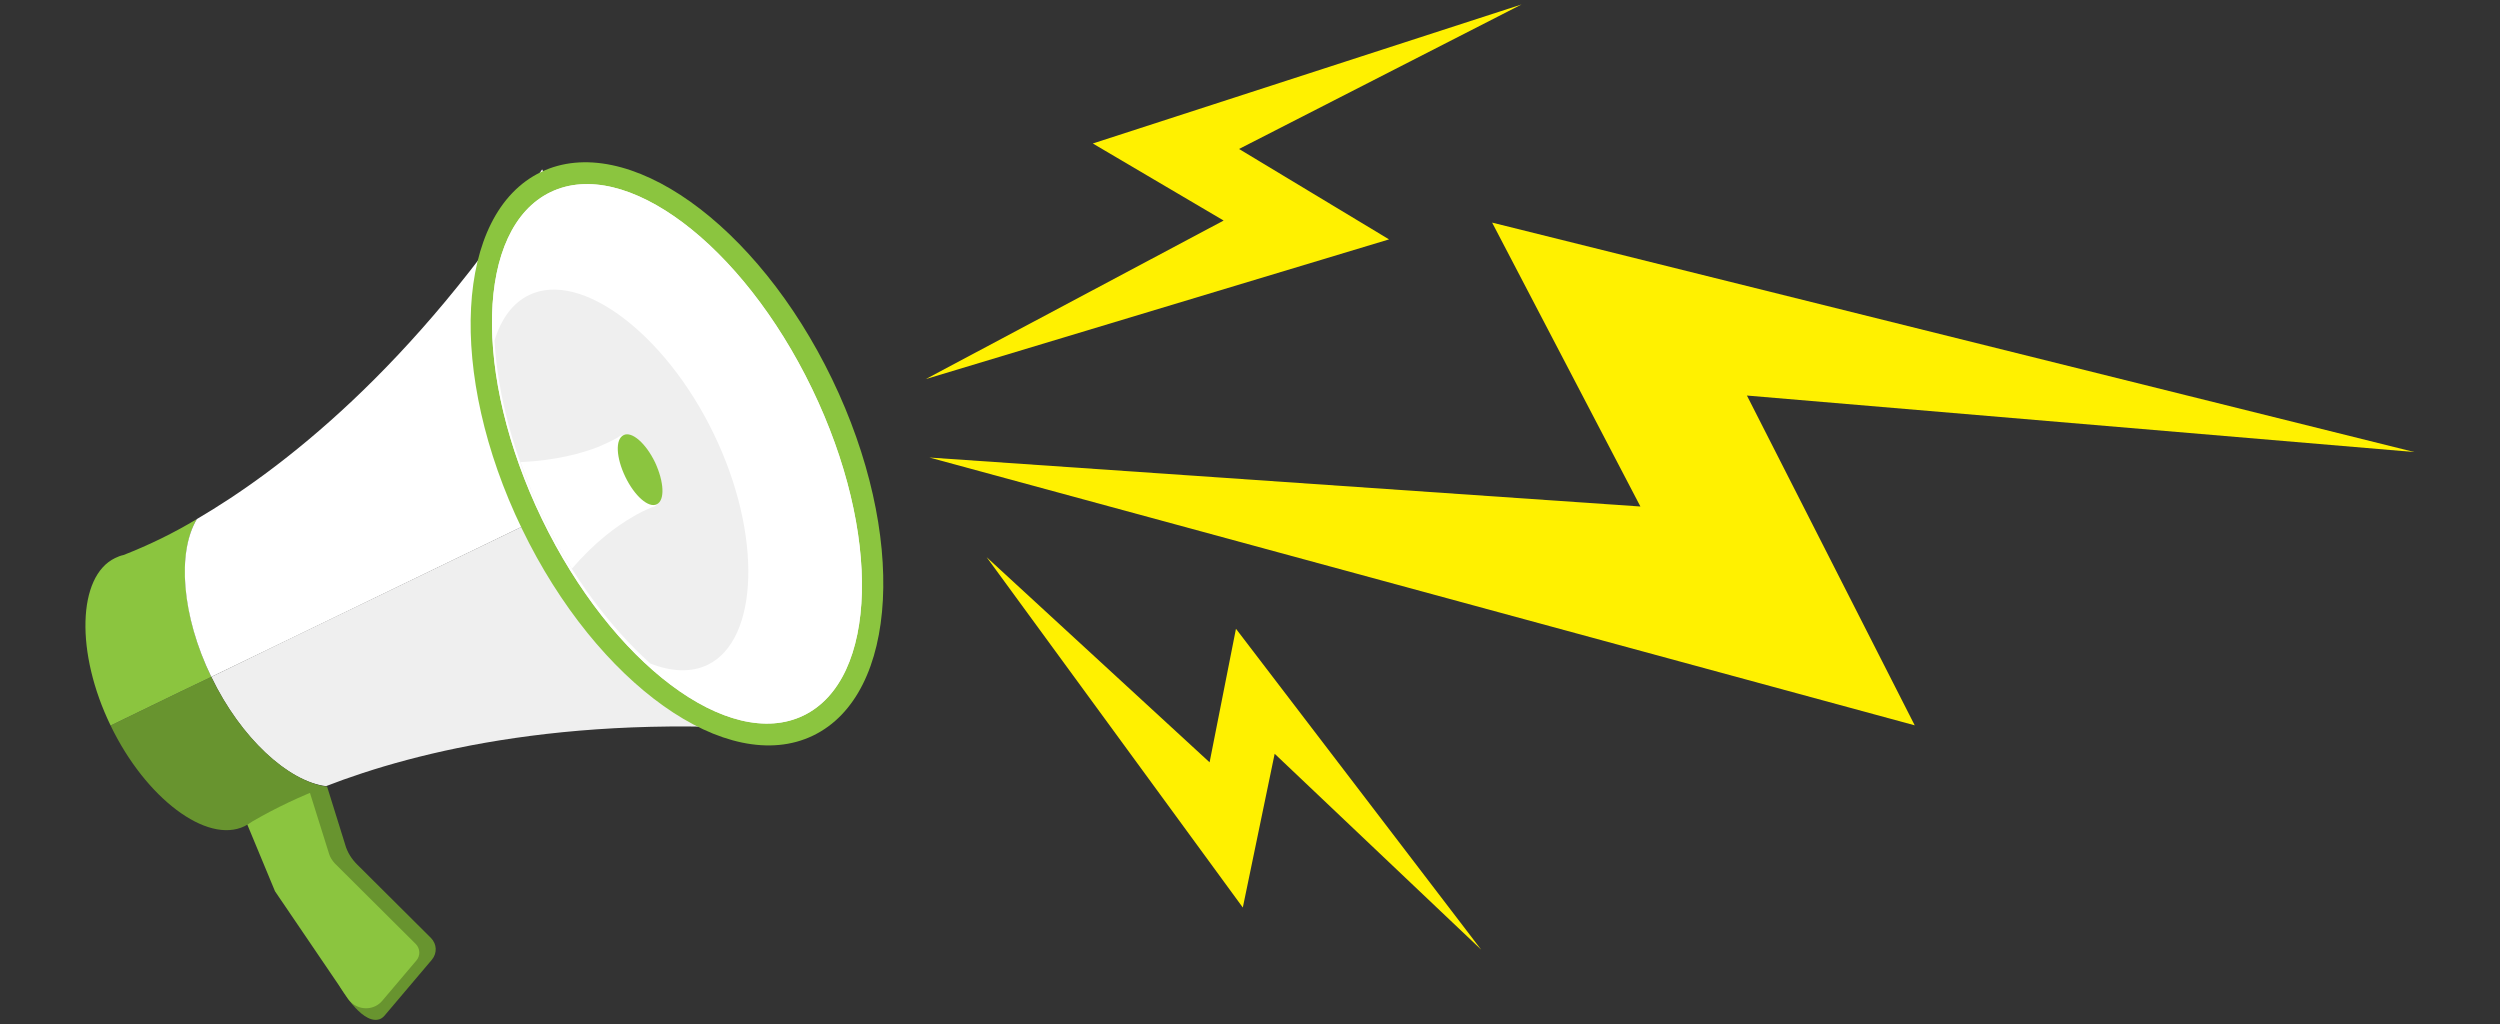
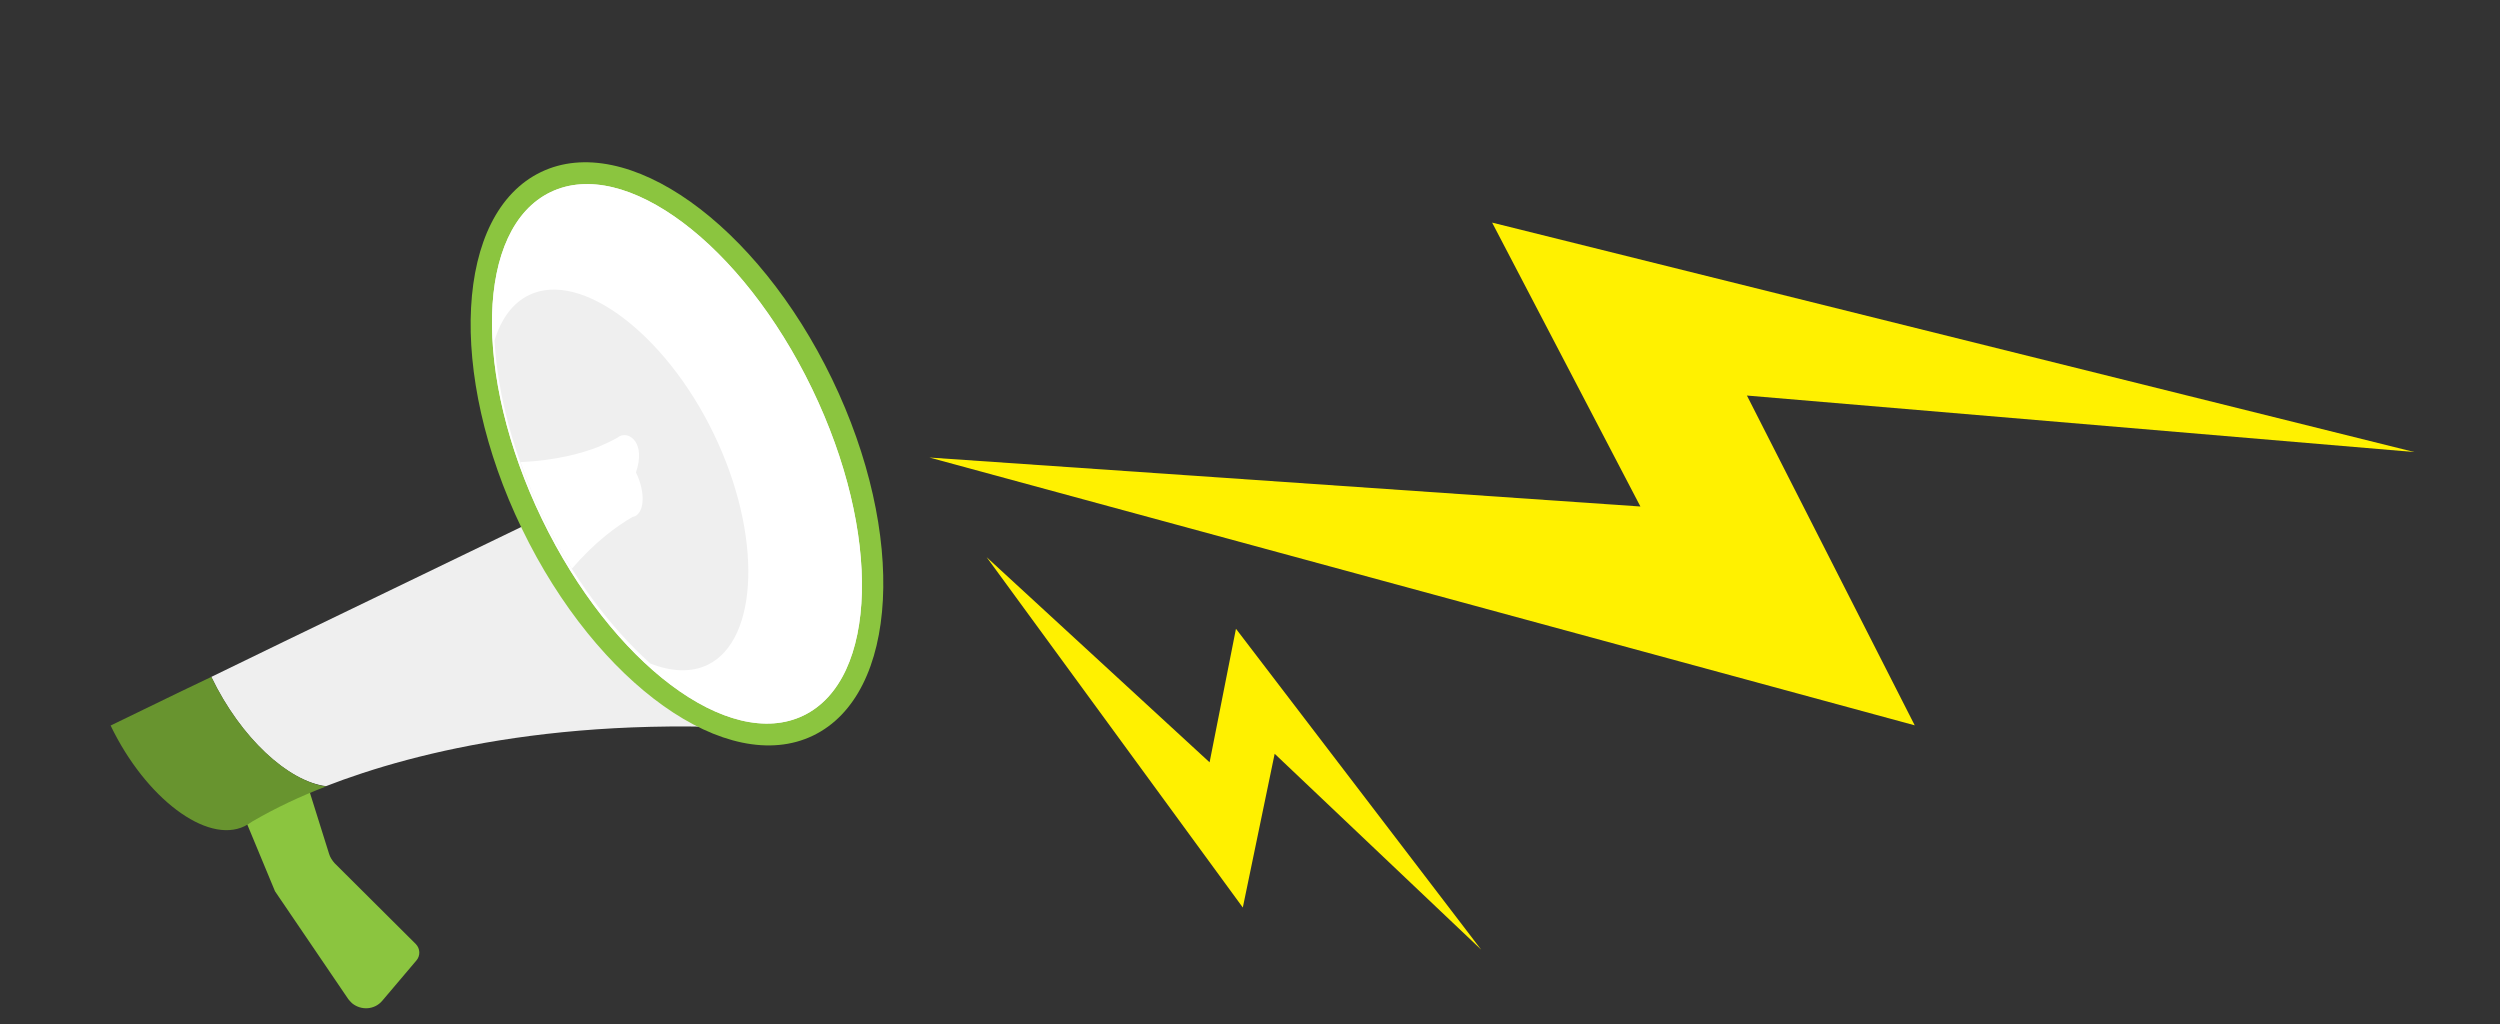
<svg xmlns="http://www.w3.org/2000/svg" version="1.1" id="Layer_1" x="0px" y="0px" viewBox="0 0 730 299.1" style="enable-background:new 0 0 730 299.1;" xml:space="preserve">
  <rect x="0" y="0" width="730" height="299.1" fill="#333333" stroke="none" />
  <style type="text/css"> .st0{fill:#68942F;} .st1{fill:#8BC53F;} .st2{fill:#EFEFEF;} .st3{fill:#FFFFFF;} .st4{fill:#FFF100;} </style>
  <g>
    <g id="Group_85" transform="translate(242 1517.048)">
      <g id="Group_84">
        <g id="Group_83" transform="translate(0 0)">
-           <path id="Path_39" class="st0" d="M-141.2-1270.4l-5.3-17l-9.3,1.1l-9.5,7.3l8.8,21.2l13.8,28.9c0,0,5.9,10.5,11,9.6l0,0 c0.8-0.1,1.5-0.6,2-1.2l13.8-16.3c1.6-1.9,1.5-4.6-0.3-6.4l-21.6-21.5C-139.3-1266.2-140.6-1268.2-141.2-1270.4z" />
          <path id="Path_40" class="st1" d="M-151.8-1286.5l5.9,18.8c0.3,1,0.9,1.9,1.6,2.7l23.7,23.6c1.3,1.3,1.4,3.4,0.2,4.8l-10,11.8 c-2.2,2.6-6.1,2.9-8.8,0.7c-0.4-0.4-0.8-0.8-1.1-1.2l-21.4-31.5l-8.8-21.2l9.5-7.3L-151.8-1286.5z" />
          <g id="Group_82" transform="translate(0 20.708)">
            <path id="Path_41" class="st2" d="M-180.3-1340.1c8.6,17.9,22.4,30.5,33.5,31.9c26-10.1,73.5-22.2,142.6-15.5L-44-1406 l-115.1,55.6L-180.3-1340.1z" />
            <path id="Path_42" class="st0" d="M-180.3-1340.1l-9.2,4.4l-20.2,9.8c10.2,21.2,28.1,34.7,39.1,29.4l0,0 c0.8-0.4,1.6-0.9,2.3-1.4c6.9-4,14.1-7.4,21.5-10.2C-157.9-1309.7-171.7-1322.3-180.3-1340.1z" />
-             <path id="Path_43" class="st1" d="M-180.3-1340.1c-8.6-17.9-9.9-36.5-4.2-46.1c-6.8,4.1-14,7.6-21.4,10.5 c-0.9,0.2-1.7,0.5-2.5,0.9l0,0c-11,5.3-11.6,27.7-1.3,48.9l20.2-9.8L-180.3-1340.1z" />
-             <path id="Path_44" class="st3" d="M-184.5-1386.2c-5.8,9.6-4.5,28.2,4.2,46.1l21.3-10.3L-44-1406l-39.7-82.3 C-121.4-1430-160.4-1400.3-184.5-1386.2z" />
          </g>
          <ellipse id="Ellipse_26" transform="matrix(0.9 -0.435 0.435 0.9 597.882 -156.894)" class="st1" cx="-44" cy="-1385.3" rx="50.3" ry="91.4" />
          <ellipse id="Ellipse_27" transform="matrix(0.9 -0.435 0.435 0.9 597.882 -156.894)" class="st2" cx="-44" cy="-1385.3" rx="43.8" ry="84.9" />
          <ellipse id="Ellipse_28" transform="matrix(0.9 -0.435 0.435 0.9 597.882 -156.894)" class="st3" cx="-44" cy="-1385.3" rx="43.8" ry="84.9" />
          <path id="Path_45" class="st2" d="M-87.5-1430.9c-4.8,2.3-8.2,7-10.1,13.3c0.9,15.7,5.6,33.7,14.1,51.3 c8.5,17.6,19.7,32.5,31.4,43c6.1,2.4,11.9,2.7,16.7,0.4c15.1-7.3,16-38.2,1.8-67.5C-47.7-1419.6-72.4-1438.2-87.5-1430.9z" />
-           <path id="Path_46" class="st3" d="M-61-1389.7c-0.2,0.1-0.4,0.2-0.6,0.4c-1.8,1-3.7,1.9-5.6,2.7c-4.8,1.9-12.4,4-22.8,4.5 c3.8,10.9,8.9,21.3,15,31.1c6.8-7.9,13.2-12.5,17.7-15.1c1.8-1.1,3.7-2,5.6-2.8c0.2-0.1,0.5-0.1,0.7-0.2c2.9-1.4,3-7.3,0.3-12.8 C-53.4-1387.6-58.1-1391.1-61-1389.7z" />
-           <path id="Path_47" class="st1" d="M-59.4-1377.8c2.7,5.6,6.8,9.2,9.2,8c2.4-1.2,2.1-6.6-0.5-12.2c-2.7-5.6-6.8-9.2-9.2-8 C-62.4-1388.8-62.1-1383.4-59.4-1377.8z" />
+           <path id="Path_46" class="st3" d="M-61-1389.7c-0.2,0.1-0.4,0.2-0.6,0.4c-1.8,1-3.7,1.9-5.6,2.7c-4.8,1.9-12.4,4-22.8,4.5 c3.8,10.9,8.9,21.3,15,31.1c6.8-7.9,13.2-12.5,17.7-15.1c0.2-0.1,0.5-0.1,0.7-0.2c2.9-1.4,3-7.3,0.3-12.8 C-53.4-1387.6-58.1-1391.1-61-1389.7z" />
        </g>
      </g>
    </g>
-     <path id="Path_48" class="st4" d="M270.3,110.7l87-46.3l-38.2-22.5L444.3,1.3l-82.5,42.2l43.8,26.4L270.3,110.7z" />
    <path id="Path_49" class="st4" d="M288.1,162.7l65.1,59.9l7.7-39l71.6,93.7l-60.3-57.2l-9.3,44.9L288.1,162.7z" />
    <path id="Path_50" class="st4" d="M271.4,133.6L479,147.9L435.7,65l269.3,67l-194.9-16.5l49,96.3L271.4,133.6z" />
  </g>
</svg>